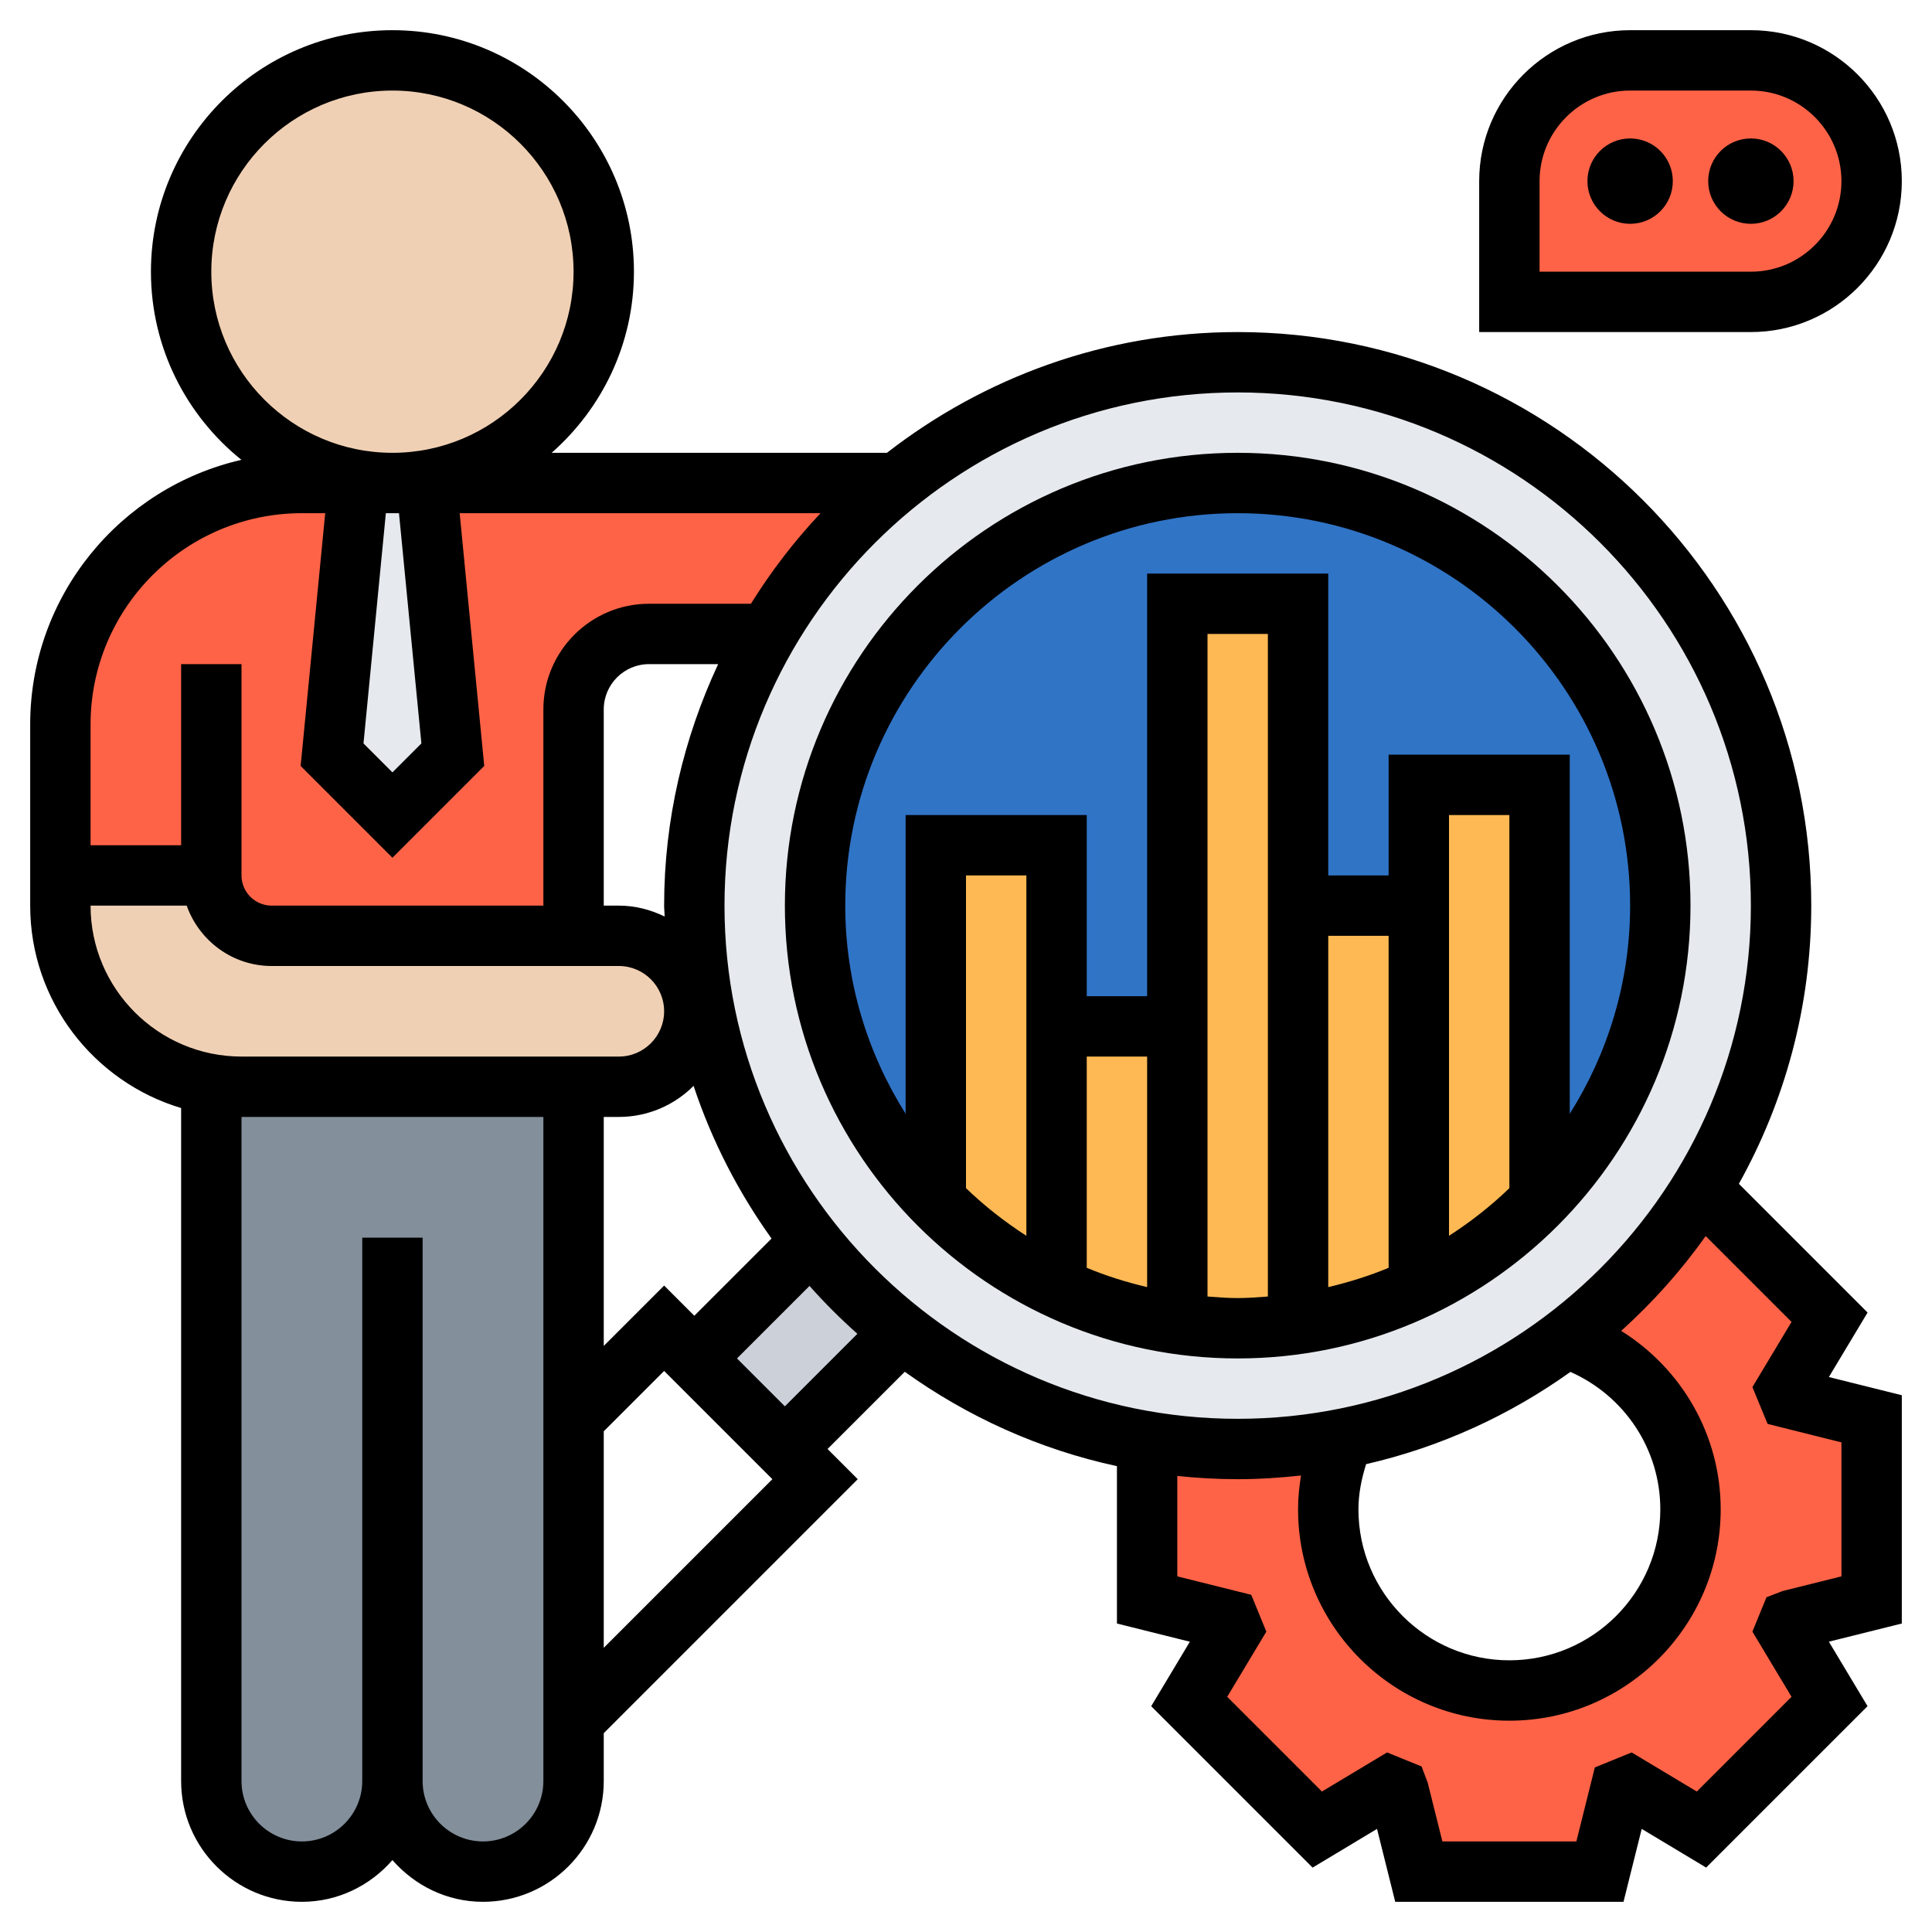
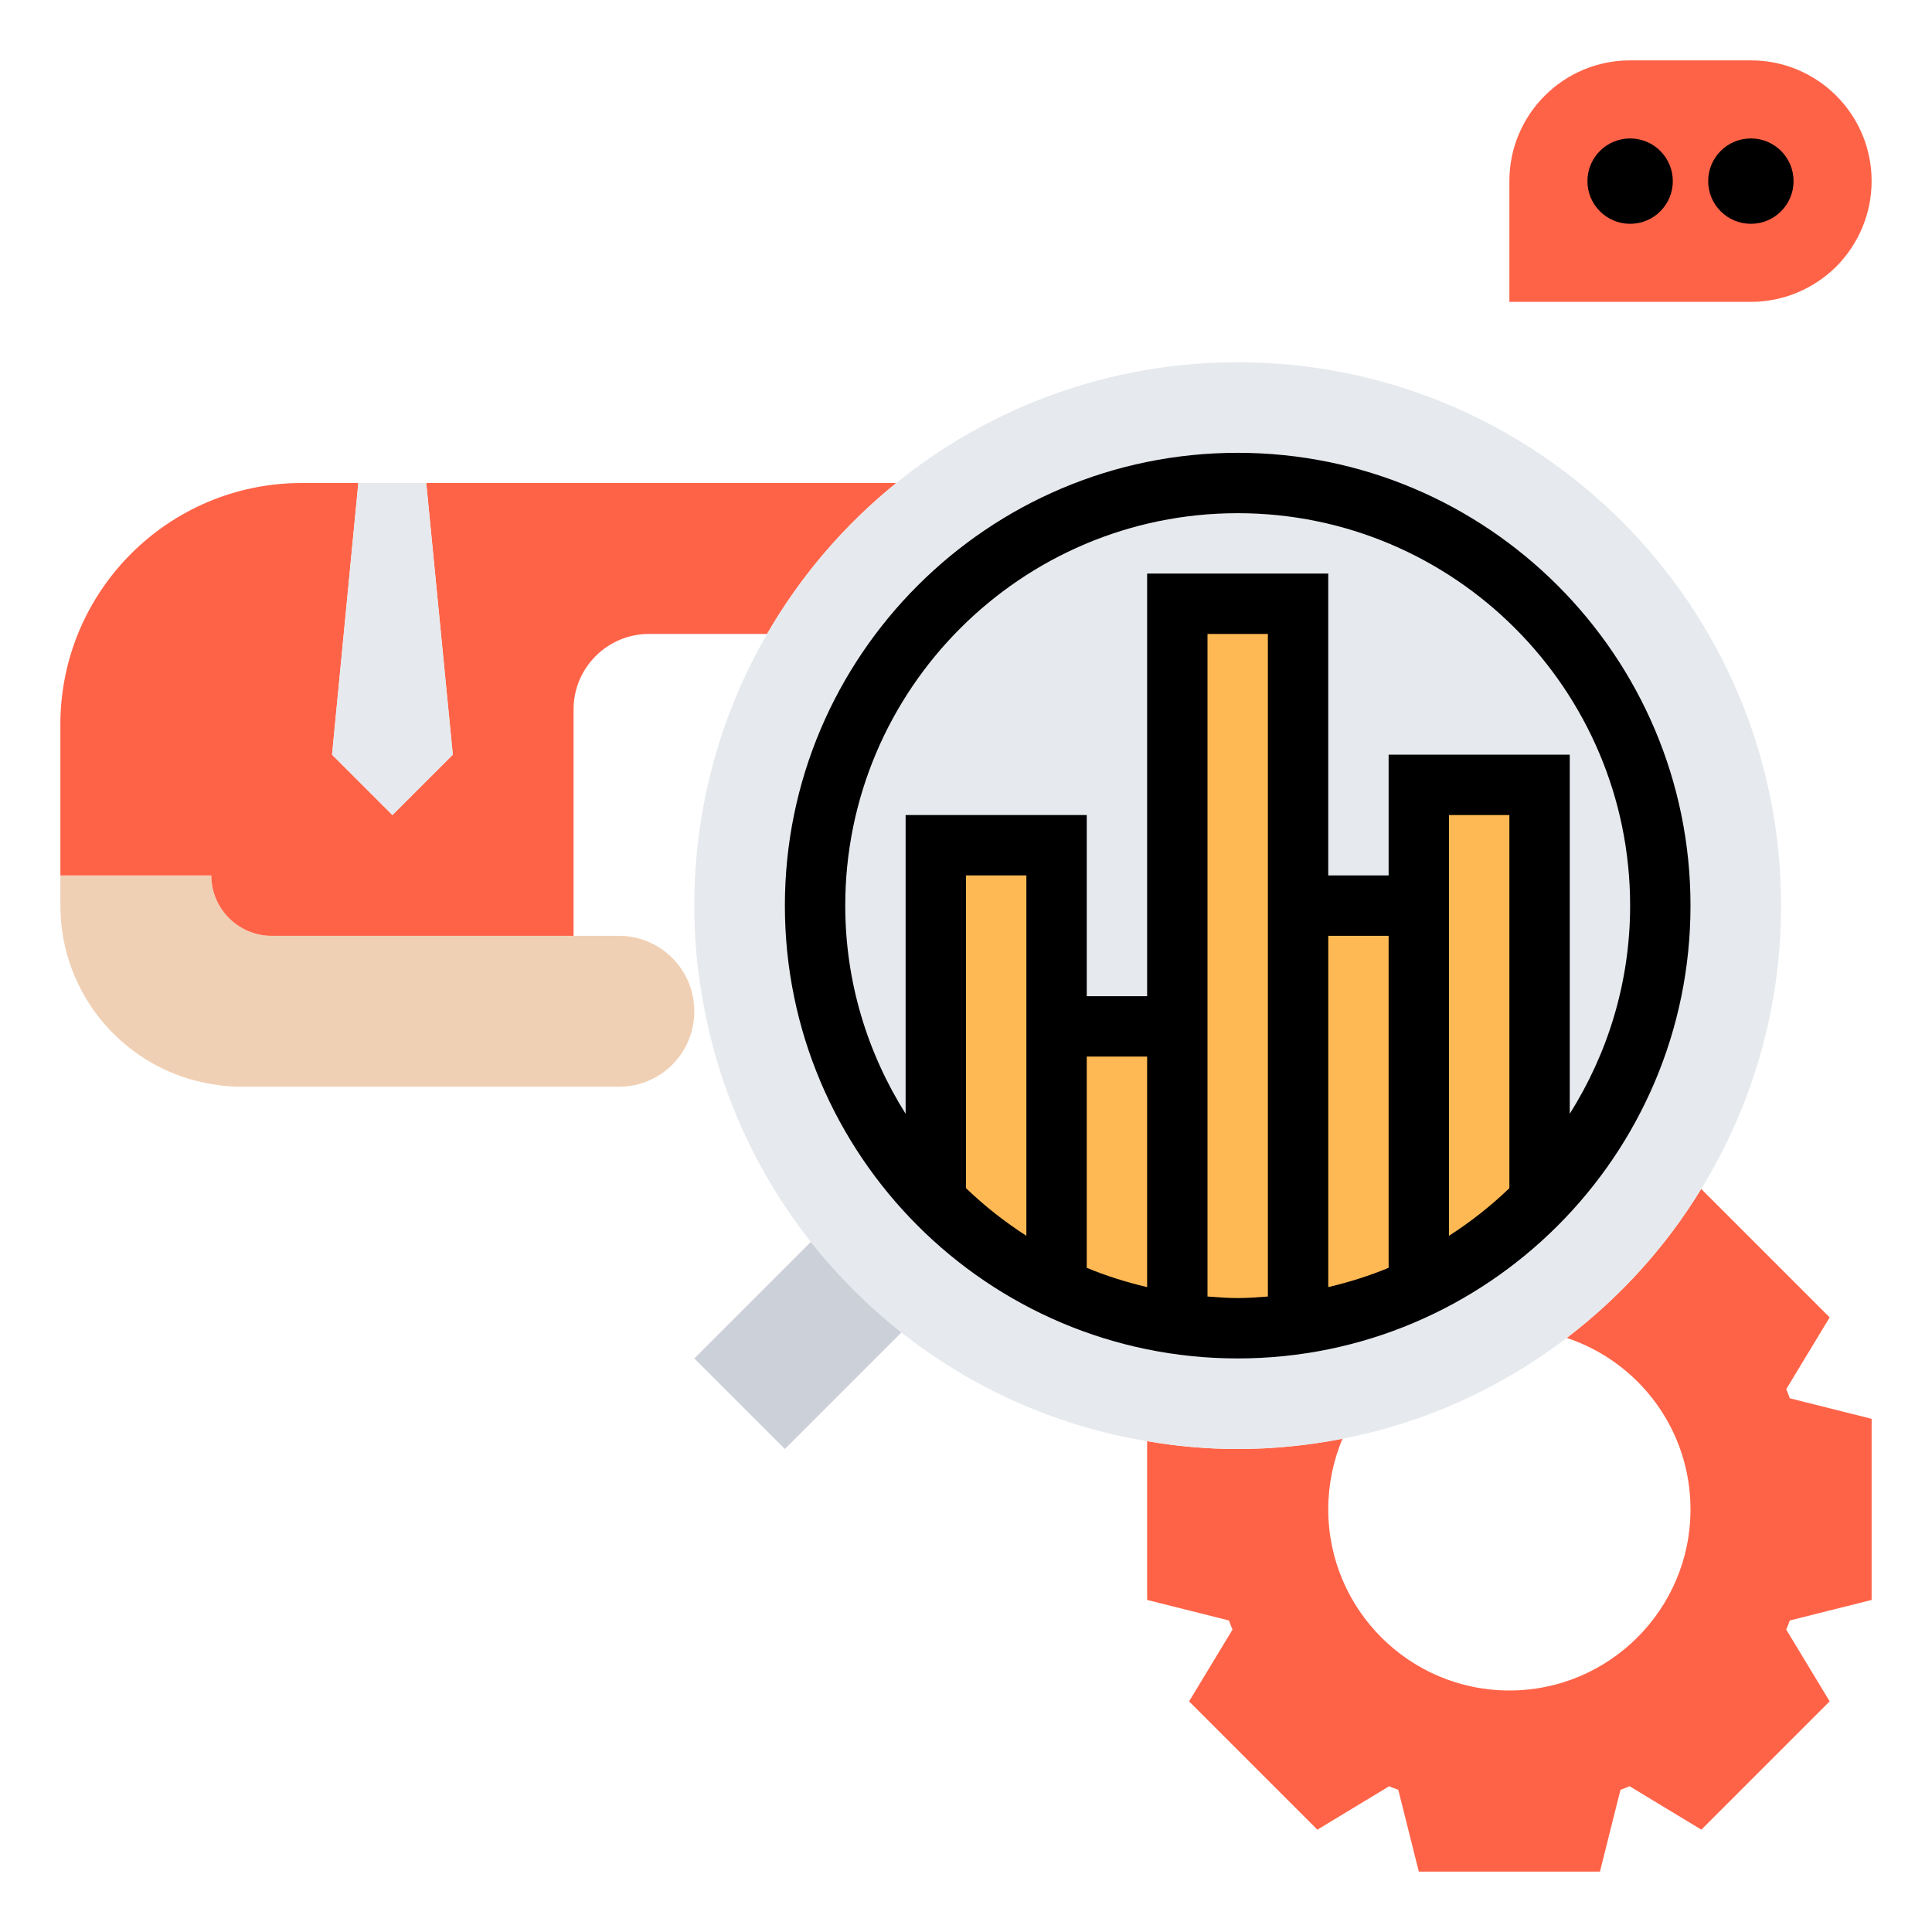
<svg xmlns="http://www.w3.org/2000/svg" version="1.1" id="Layer_35" x="0px" y="0px" width="512px" height="512px" viewBox="0 0 512 512" enable-background="new 0 0 512 512" xml:space="preserve">
-   <path fill="#838F9B" d="M104,472c0,13.28-10.72,24-24,24c-6.64,0-12.64-2.72-16.96-7.04S56,478.64,56,472V287.359v-0.08  c2.56,0.479,5.28,0.721,8,0.721h88v88v80v16c0,6.64-2.72,12.64-7.04,16.96S134.64,496,128,496C114.72,496,104,485.28,104,472z" />
  <path fill="#F0D0B4" d="M183.6,264c0.24,1.279,0.4,2.641,0.4,4c0,5.52-2.24,10.561-5.84,14.16c-3.6,3.6-8.64,5.84-14.16,5.84h-12H64  c-2.72,0-5.44-0.24-8-0.721C33.28,283.52,16,263.76,16,240v-8h40c0,8.8,7.2,16,16,16h80h12C173.68,248,181.76,254.88,183.6,264z" />
  <path fill="#FF6347" d="M56,232H16v-40c0-35.36,28.64-64,64-64h14.96L88,200l16,16l16-16l-7.04-72h124.56  c-13.76,11.12-25.36,24.64-34.24,40H172c-11.04,0-20,8.96-20,20v60H72C63.2,248,56,240.8,56,232L56,232z" />
  <path fill="#E6E9ED" d="M112.96,128l7.04,72l-16,16l-16-16l6.96-72H104H112.96z" />
  <path fill="#FF6347" d="M496,376v48l-21.68,5.44c-0.32,0.8-0.562,1.6-0.96,2.398l11.52,19.04l-34,34l-19.04-11.52  c-0.8,0.398-1.6,0.64-2.398,0.96L424,496h-48l-5.44-21.68c-0.8-0.32-1.6-0.562-2.398-0.96l-19.04,11.52l-34-34l11.52-19.04  c-0.398-0.8-0.64-1.6-0.96-2.398L304,424v-42v-0.08c7.76,1.359,15.84,2.08,24,2.08c9.52,0,18.8-0.96,27.76-2.721  C353.36,387.04,352,393.359,352,400c0,26.48,21.52,48,48,48s48-21.52,48-48c0-21.2-13.76-39.12-32.8-45.439  c14.16-10.801,26.318-24.16,35.6-39.439h0.08l34,34l-11.52,19.04c0.398,0.8,0.64,1.601,0.96,2.399L496,376z" />
  <path fill="#FF6347" d="M464,16c17.68,0,32,14.32,32,32c0,8.8-3.6,16.8-9.36,22.64C480.8,76.4,472.8,80,464,80h-64V48  c0-17.68,14.32-32,32-32H464z" />
  <path fill="#E6E9ED" d="M415.2,354.561c-17.2,13.119-37.44,22.479-59.44,26.719C346.8,383.04,337.52,384,328,384  c-8.16,0-16.24-0.721-24-2.08c-24.32-4-46.561-14.16-65.12-28.8c-8.88-7.04-16.96-15.12-24-24C200.16,310.48,190,288.08,186,263.6  c-1.36-7.68-2-15.52-2-23.6c0-26.24,7.04-50.8,19.28-72c8.88-15.36,20.48-28.88,34.24-40c24.72-20,56.24-32,90.48-32  c79.52,0,144,64.48,144,144c0,27.52-7.76,53.279-21.2,75.12C441.52,330.4,429.36,343.76,415.2,354.561L415.2,354.561z" />
-   <circle fill="#3074C6" cx="328" cy="240" r="112" />
  <g>
    <path fill="#FFB954" d="M408,208v110.32c-9.12,9.359-19.92,17.119-31.92,22.88l-0.08-0.16V240v-32H408z" />
    <path fill="#FFB954" d="M376,341.04l0.08,0.16c-10,4.72-20.8,8-32.08,9.68v-0.159V240h32V341.04z" />
    <path fill="#FFB954" d="M344,350.721v0.159c-5.2,0.72-10.56,1.12-16,1.12s-10.8-0.4-16-1.12v-0.159V272V160h32v80V350.721z" />
    <path fill="#FFB954" d="M312,350.721v0.159c-11.28-1.68-22.08-4.96-32.08-9.68l0.08-0.16V272h32V350.721L312,350.721z" />
    <path fill="#FFB954" d="M280,272v69.04l-0.08,0.16c-12-5.761-22.8-13.521-31.92-22.88V224h32V272z" />
  </g>
  <path fill="#CCD1D9" d="M238.88,353.12L208,384l-24-24l30.88-30.88C221.92,338,230,346.08,238.88,353.12z" />
-   <circle fill="#F0D0B4" cx="104" cy="72" r="56" />
-   <path d="M494.928,347.84l-34.11-34.111C473,291.872,480,266.752,480,240c0-83.816-68.184-152-152-152  c-35.023,0-67.225,12.024-92.952,32h-88.856C159.528,108.264,168,91.12,168,72c0-35.288-28.712-64-64-64S40,36.712,40,72  c0,20.144,9.376,38.12,23.976,49.864C31.976,129.176,8,157.816,8,192v48c0,25.313,16.896,46.736,40,53.641V472  c0,17.648,14.352,32,32,32c9.6,0,18.128-4.336,24-11.056c5.872,6.72,14.4,11.056,24,11.056c17.648,0,32-14.352,32-32v-12.688  L227.312,392l-8-8l20.464-20.464c16.592,11.888,35.608,20.567,56.224,25.008v41.704l19.328,4.824L305.08,452.16l42.776,42.775  l17.07-10.257l4.824,19.32h60.496l4.824-19.328l17.07,10.256l42.776-42.774l-10.248-17.088l19.33-4.816v-60.496l-19.328-4.824  L494.928,347.84z M464,240c0,74.992-61.008,136-136,136s-136-61.008-136-136s61.008-136,136-136S464,165.008,464,240z M440,400  c0,22.056-17.944,40-40,40s-40-17.944-40-40c0-4.128,0.816-8.104,2.032-11.984c19.808-4.552,38.11-12.976,54.144-24.447  C430.536,369.936,440,384.064,440,400L440,400z M176,340.688l-16,16V296h4c7.728,0,14.736-3.152,19.808-8.232  c4.848,14.602,11.872,28.186,20.656,40.457L184,348.688L176,340.688z M176,240c0,0.976,0.128,1.92,0.144,2.888  C172.456,241.096,168.368,240,164,240h-4v-52c0-6.616,5.384-12,12-12h18.32C181.232,195.48,176,217.12,176,240z M111.672,197.016  L104,204.688l-7.672-7.672L102.256,136h3.48L111.672,197.016z M56,72c0-26.472,21.528-48,48-48s48,21.528,48,48s-21.528,48-48,48  S56,98.472,56,72z M80,136h6.184l-6.512,66.984L104,227.312l24.328-24.328L121.816,136h95.64c-6.92,7.352-13.088,15.384-18.456,24  h-27c-15.44,0-28,12.56-28,28v52H72c-4.408,0-8-3.584-8-8v-56H48v48H24v-32C24,161.128,49.12,136,80,136z M24,240h25.472  c3.312,9.288,12.112,16,22.528,16h92c6.616,0,12,5.384,12,12s-5.384,12-12,12H64C41.944,280,24,262.057,24,240z M128,488  c-8.824,0-16-7.176-16-16V328H96v144c0,8.824-7.176,16-16,16s-16-7.176-16-16V296h80v176C144,480.824,136.824,488,128,488z   M160,436.688v-57.376l16-16L204.688,392L160,436.688z M208,372.688L195.312,360l19.216-19.216  c3.976,4.479,8.208,8.704,12.688,12.688L208,372.688z M488,382.248v35.504l-15.592,3.888l-4.272,1.648l-3.728,9.112l10.368,17.271  l-25.104,25.104l-17.264-10.36l-9.76,3.968L417.752,488h-35.504l-3.896-15.592l-1.623-4.28l-9.137-3.712l-17.264,10.36  l-25.104-25.104l10.368-17.271l-4-9.762L312,417.752v-26.607c5.264,0.551,10.592,0.855,16,0.855c5.68,0,11.264-0.368,16.784-0.977  C344.304,393.977,344,396.96,344,400c0,30.872,25.12,56,56,56s56-25.128,56-56c0-19.616-10.264-37.24-26.368-47.305  c8.344-7.535,15.872-15.928,22.394-25.127l22.752,22.752l-10.368,17.271l4.022,9.761L488,382.248z" />
-   <path d="M504,48c0-22.056-17.944-40-40-40h-32c-22.056,0-40,17.944-40,40v40h72C486.056,88,504,70.056,504,48z M408,48  c0-13.232,10.768-24,24-24h32c13.232,0,24,10.768,24,24s-10.768,24-24,24h-56V48z" />
  <g>
    <circle cx="432" cy="48" r="11.313" />
  </g>
  <g>
    <circle cx="464" cy="48" r="11.313" />
  </g>
  <path d="M328,360c66.168,0,120-53.832,120-120s-53.832-120-120-120s-120,53.832-120,120S261.832,360,328,360z M288,280h16v61.096  c-5.504-1.304-10.872-2.968-16-5.119V280z M272,327.496c-5.744-3.688-11.104-7.912-16-12.624V232h16V327.496z M320,343.592V168h16  v175.592c-2.648,0.208-5.296,0.408-8,0.408S322.648,343.8,320,343.592z M352,248h16v87.977c-5.128,2.145-10.496,3.809-16,5.119V248z   M400,314.872c-4.896,4.712-10.256,8.937-16,12.624V216h16V314.872z M328,136c57.344,0,104,46.656,104,104  c0,20.279-5.92,39.16-16,55.168V200h-48v32h-16v-80h-48v112h-16v-48h-48v79.168c-10.08-16.016-16-34.896-16-55.168  C224,182.656,270.656,136,328,136L328,136z" />
</svg>